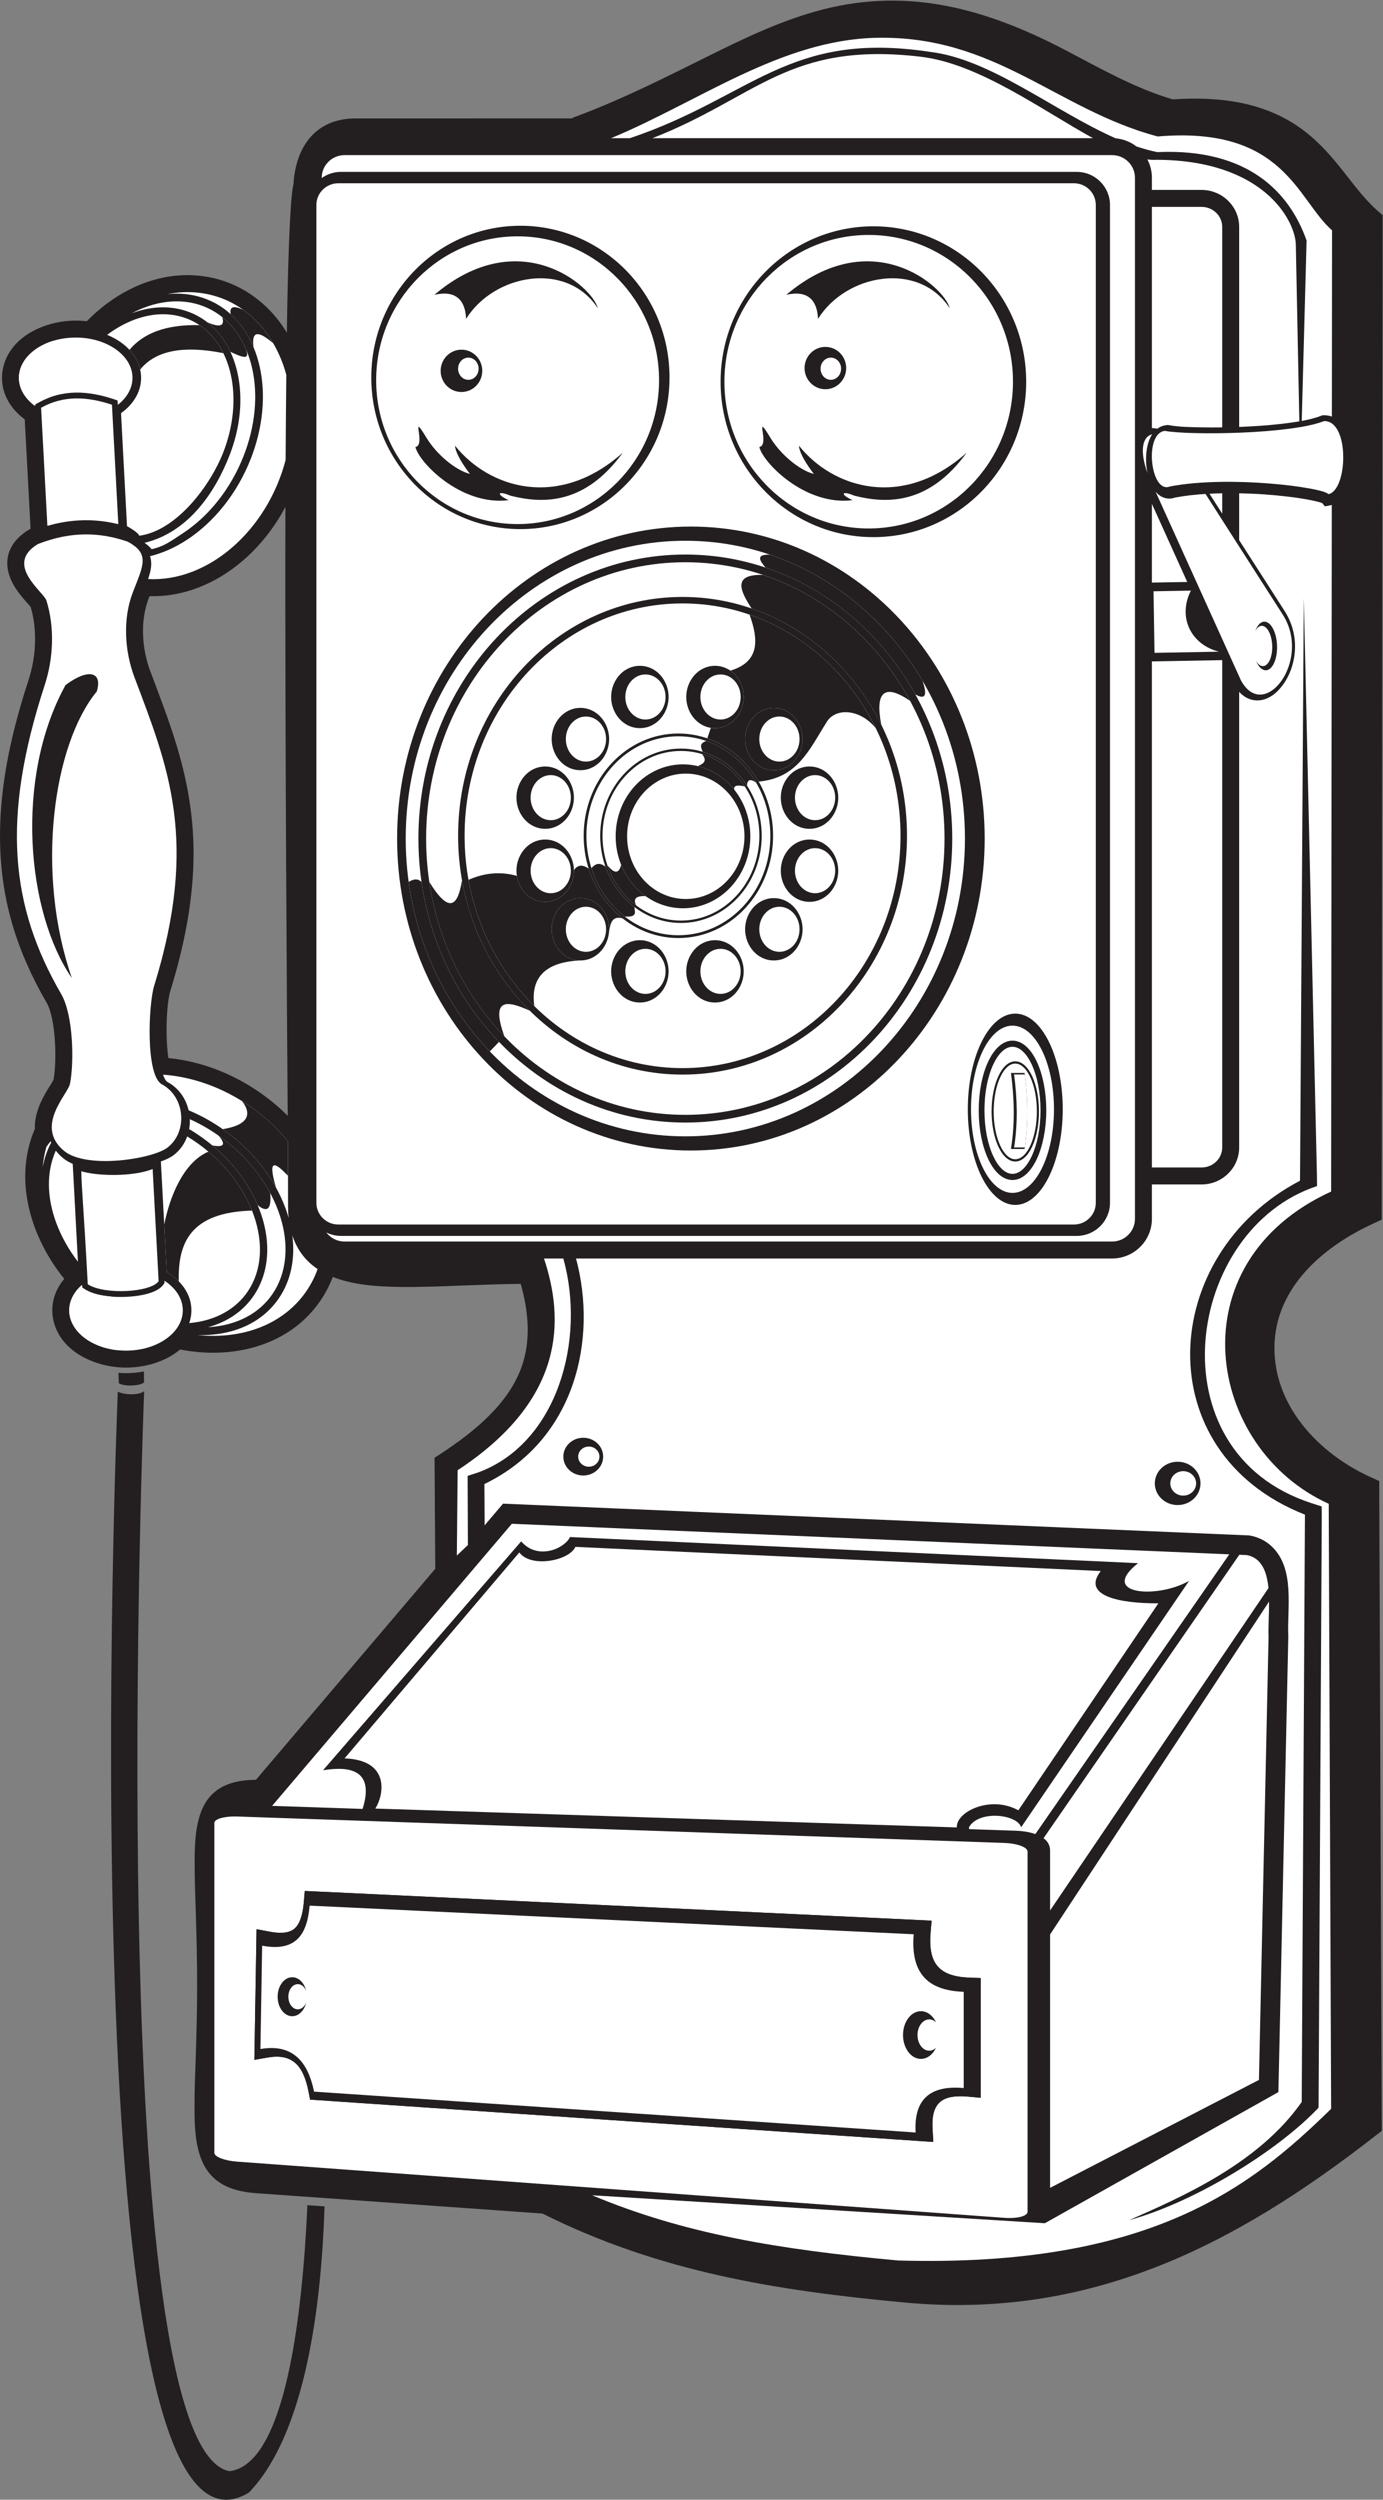
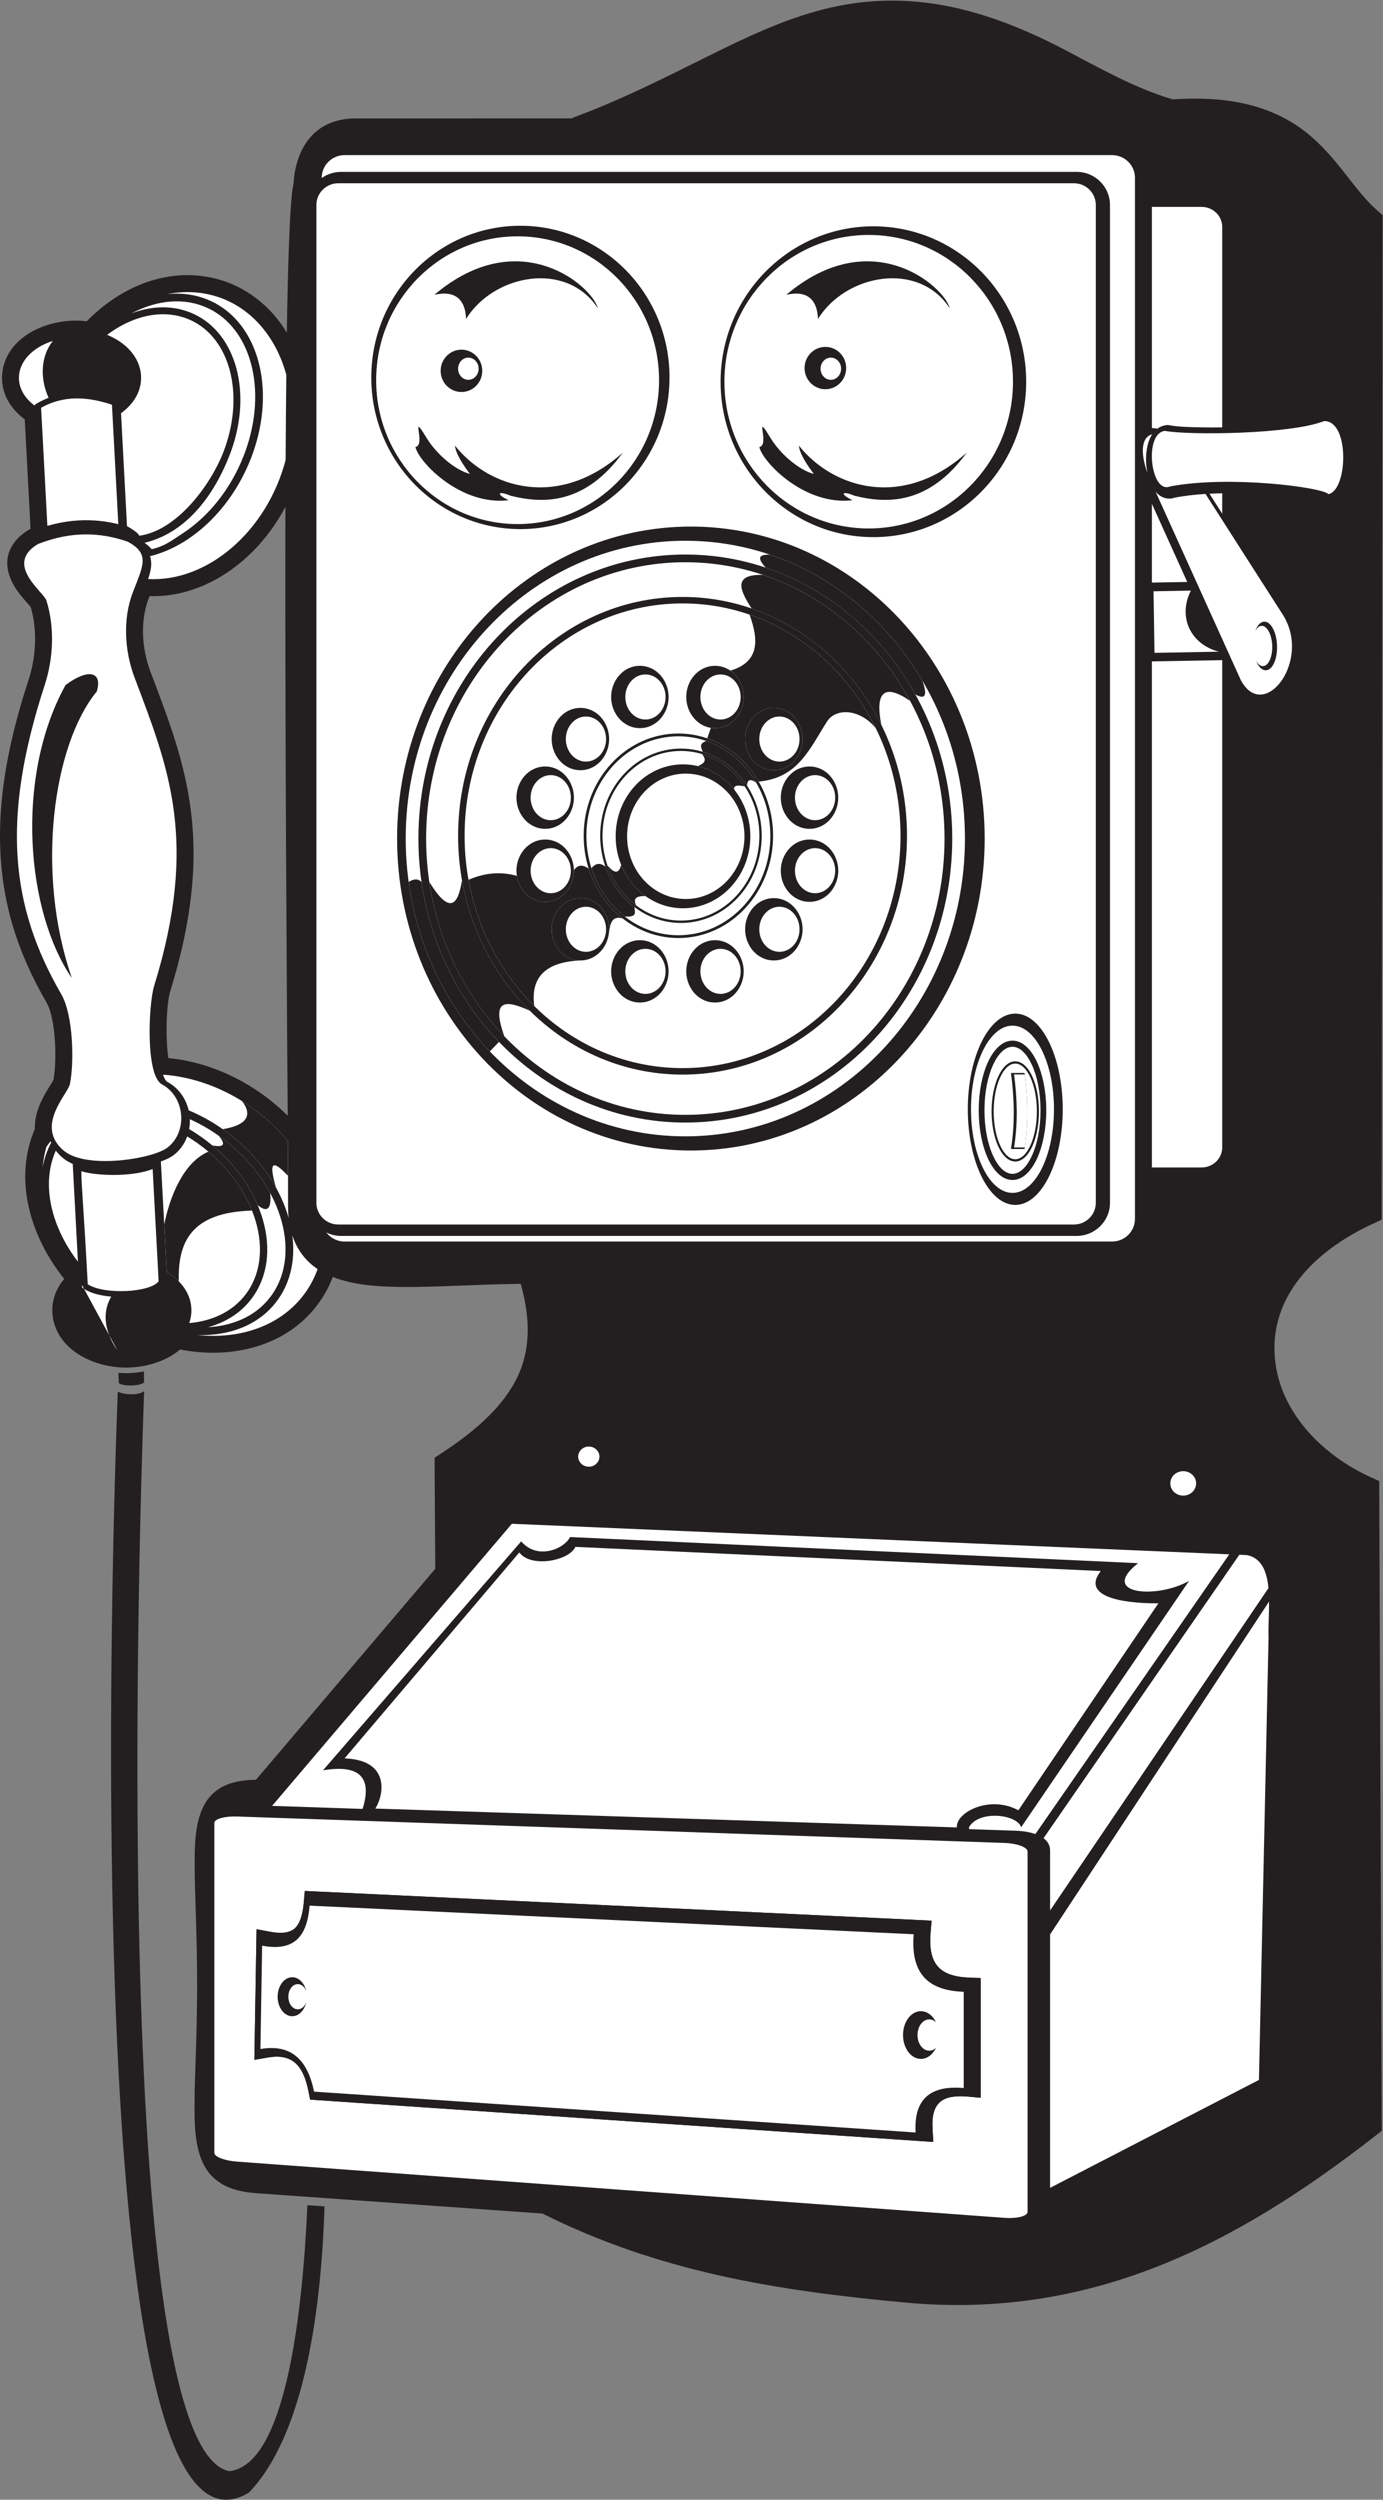
<svg xmlns="http://www.w3.org/2000/svg" viewBox="0 0 615.507 1111.987" height="1111.987" width="615.507" xml:space="preserve" id="svg2" version="1.1">
  <rect x="0" y="0" width="615.507" height="1111.987" fill="#808080" stroke="none" />
  <defs id="defs6" />
  <g transform="matrix(1.333,0,0,-1.333,0,1111.987)" id="g10">
    <g transform="scale(0.1)" id="g12">
      <path id="path14" style="fill:#231f20;fill-opacity:1;fill-rule:evenodd;stroke:none" d="m 960.574,4618.49 c -0.738,113.65 -1.691,227.3 -2.406,340.9 -2.156,345.51 -4.066,691.01 -4.953,1036.52 -0.563,218.11 -0.93,436.3 -0.277,654.47 -29.438,-55.52 -66.864,-106.76 -111.52,-151.07 -81.676,-81.04 -188.098,-138.58 -304.293,-146 -12.57,-0.8 -25.168,-1.01 -37.75,-0.6 -0.93,-2.37 -1.855,-4.73 -2.773,-7.1 -29.407,-75.78 -22.926,-169.18 5.453,-244.36 29.64,-78.53 59.933,-156.93 84.718,-237.16 36.84,-119.3 58.493,-236.02 59.399,-361.24 1.156,-158.98 -30.711,-316.42 -77.484,-467.78 -13.43,-43.45 -16.723,-156.95 -6.516,-224.09 109.754,-10.42 215.82,-52.5 306.066,-115.39 32.883,-22.92 63.875,-48.74 92.336,-77.1 z m -479.984,-853.24 0.383,-36.7 c -15.52,-12.79 -69.18,-13.58 -84.164,-2.38 l -1.371,34.5 c 8.531,-0.71 16.988,-1.07 25.32,-1.07 19.746,0 39.922,1.84 59.832,5.65 z m 0.656,-65.8 C 481.445,3688.56 339.391,173.371 766.41,95.332 c 187.274,22.75 243.48,524.039 259.93,887.68 l 57.3,-4.082 C 1072.93,653.27 1022.09,223.191 831.238,24.039 220.496,-346.418 393.48,3686.24 393.266,3697.84 c 24.422,-11.81 71.406,-11.93 87.98,1.61 z m 1257.244,358.14 c -66.01,-0.69 -131.96,-3.15 -197.94,-5.7 -68.79,-2.64 -137.98,-5.58 -206.82,-4.58 -69.77,1.02 -152.9,5.64 -222.64,33.32 -10.64,-27.97 -24.53,-54.59 -41.48,-79.34 -104.465,-152.56 -294.739,-196.68 -468.278,-162.78 -49.422,-41.27 -117.199,-60.36 -180.574,-60.36 -98.766,0 -216.5,50.06 -241.836,154.84 -2.867,11.84 -4.32,23.98 -4.32,36.17 0,40.1 15.343,75.87 39.863,105.03 -112.176,139.13 -170.946,331.21 -98.043,500.69 -0.215,5.94 -0.094,11.9 0.359,17.83 1.383,18.36 5.821,36.29 12.235,53.52 8.242,22.15 19.535,42.68 31.765,62.84 4.996,8.23 13.797,20.84 17.867,29.83 11.707,62.44 7.934,203.54 -23.218,257.3 -47.731,82.35 -87.075,168.68 -113.95,260.1 -80.781,274.81 -33.195,550.03 53.922,816.86 24.95,76.42 29.973,165.38 7.047,243.04 -4.09,5.51 -10.129,11.8 -14.308,16.58 -10.777,12.31 -21.285,24.73 -30.715,38.13 -53.625,76.22 -43.641,154.07 40.484,204.25 l 4.028,2.41 0.082,0.03 -19.438,364.9 c -44.488,32.89 -75.957,81.01 -75.957,138.66 0,12.18 1.457,24.32 4.316,36.16 25.344,104.78 143.079,154.83 241.84,154.83 12.364,0 24.742,-0.7 37.028,-2.11 100.613,103.02 239.296,169.41 385.742,150.59 55.015,-7.08 107.152,-25.92 153.844,-55.88 54.339,-34.86 96.753,-80.65 128.293,-133.02 1.421,97.87 3.429,195.8 7.031,293.52 1.59,43.25 3.433,86.63 6.621,129.79 1.683,22.94 3.473,50.14 8.523,73.05 7.371,122.5 72.267,218.71 207.537,218.71 H 1911 l 0.25,1.84 26.27,9.97 c 146.96,55.75 284.29,125.23 424.72,194.96 123.71,61.42 250.1,122.16 384.41,156.65 290.02,74.49 548.3,1.17 807.92,-134.22 117.27,-61.15 233.23,-128.1 360.84,-165.6 160.93,10.55 320.29,-9.18 449.65,-113.51 44.88,-36.19 81.67,-78.56 117.4,-123.5 30.59,-38.48 60.26,-78.76 94.79,-113.83 7.36,-7.47 14.96,-14.71 22.85,-21.62 l 16.17,-14.16 -3.17,-3352.14 -27.62,-12.63 c -175.07,-80.03 -339.72,-224.65 -330.07,-433.46 8.76,-189.58 156.9,-338.94 321.69,-413.44 l 27.7,-12.54 8.63,-2168.33 -18.28,-14.28 c -472.03,-368.73 -955.84,-615.8 -1572,-559.011 -429.81,39.621 -822.25,102.34 -1212.02,297.11 l -954.513,67.861 c -54.512,3.87 -110.113,16.52 -149.39,57.3 -55.508,57.62 -57.778,154.55 -57.829,229.73 -0.039,58.29 2.481,116.84 4.379,175.11 2.516,77.12 4.383,154.14 4.383,231.32 0,78.3 -1.812,156.46 -4.222,234.71 -1.813,58.85 -4.215,118.01 -4.016,176.88 0.254,74.06 2.375,172.85 59.879,227.74 38.867,37.1 92.738,46.37 144.762,46.86 l 598.697,704.19 -2.39,370.42 21.51,14.12 c 107.18,70.35 223.95,163.32 268.74,288.13 32.59,90.8 23.06,187.14 -2.63,278.16 v 0" />
      <path id="path16" style="fill:#231f20;fill-opacity:1;fill-rule:evenodd;stroke:none" d="m 3891.77,7971.89 c 455.58,32.81 497.34,-219.02 658.58,-360.27 l -3.11,-3300.28 c -524.82,-239.93 -425.18,-744.55 -8.2,-933.08 l 8.41,-2114.73 C 4093.17,908.672 3618.71,658.148 3008.95,714.352 2578.25,754.051 2193.17,815.141 1805.36,1010.88 l -963.95,68.52 c -218.59,15.54 -154.48,170.41 -154.48,646.25 0,493.93 -65.137,646.47 170.722,638.59 l 624.478,734.53 -2.33,362.24 c 269.02,176.6 372.34,355.41 275.12,653.37 -426.8,0 -764.44,-82.81 -764.44,213.45 0,437.68 -29.292,3211.39 17.82,3402.65 0.93,3.78 -3.39,178.26 160.54,178.26 h 764.85 l 2.05,14.9 c 600.3,227.71 868.76,589.75 1578.39,219.67 123.97,-64.65 242.36,-133.1 377.64,-171.42 v 0" />
      <path id="path18" style="fill:#ffffff;fill-opacity:1;fill-rule:evenodd;stroke:none" d="m 186.332,4502.2 c 6.734,-8.88 14.773,-17.12 23.922,-24.76 9.43,-7.86 20.473,-14.23 32.551,-19.36 l 17.39,-326.58 c -31.664,41.31 -56.152,85.42 -72.597,130.03 -30.961,83.96 -33.328,169.49 -1.266,240.67 z m -43.855,-55.83 c 1.921,23.28 6.043,46.12 12.445,68.26 4.433,6.61 9.18,12.92 14.211,18.93 0.551,-1.54 1.137,-3.06 1.75,-4.57 -13.828,-25.88 -23.207,-53.65 -28.406,-82.62 z m 489.043,127.7 c 1.921,10.83 2.683,21.9 2.265,32.98 19.778,-8.86 39.473,-19.09 58.906,-30.7 9.852,-5.9 19.782,-12.24 29.731,-19.03 99.891,-68.1 171.547,-161.02 206.625,-256.15 34.652,-93.99 33.492,-189.94 -11.699,-265.53 -2.375,-3.97 -4.946,-7.98 -7.692,-12 -45.031,-66.05 -119.375,-103.11 -205.461,-110.04 -3.117,-0.25 -6.25,-0.46 -9.398,-0.63 64.211,17.47 118.5,53.75 154.324,108.16 2.652,4.04 5.274,8.3 7.852,12.77 45.644,79.22 45.621,177.84 8.703,273.19 -36.5,94.27 -109.196,185.58 -209.438,251.57 -8.093,5.33 -16.336,10.47 -24.718,15.41 z m 0.183,-647.42 c 1.485,4.2 2.77,8.49 3.832,12.89 2.348,9.7 3.535,19.63 3.535,29.62 0,56.02 -36.195,100.55 -82.316,127.96 l -19.652,368.92 c 17.539,6.15 32.918,13.46 43.921,22.08 20.723,16.21 35.418,37.67 43.973,61.41 5.918,-3.58 11.859,-7.34 17.817,-11.26 95.855,-63.11 165.296,-150.21 200.058,-239.97 34.332,-88.68 34.707,-179.78 -7.031,-252.21 -2.192,-3.81 -4.567,-7.65 -7.11,-11.51 -41.734,-63.39 -111.726,-99.71 -193.339,-107.6 l -3.688,-0.33 z m 428.717,180.23 c -9.21,-25.77 -21.66,-50.46 -37.51,-73.61 C 945.953,3920.9 807.25,3871 658.754,3886.94 c 16.105,-0.58 31.953,-0.25 47.457,0.99 93.754,7.54 175.023,48.35 224.695,121.21 2.864,4.2 5.696,8.64 8.492,13.31 34.657,57.96 45.817,126.35 36.555,196.88 9.992,-30.69 25.907,-59.18 49.777,-83.72 10.56,-10.86 22.2,-20.38 34.69,-28.73 z m -224.553,542.27 c 48.485,-33.79 90.406,-72.9 125.211,-115.28 0.383,-71.78 0.637,-143.56 0.637,-215.32 0,-13.78 0.648,-27.49 2.101,-41 -3.078,10.84 -6.613,21.68 -10.597,32.48 -36.836,99.92 -111.856,197.34 -216.301,268.54 -10.125,6.9 -20.488,13.52 -31.035,19.83 -25.043,14.97 -50.508,27.74 -76.082,38.36 -0.746,3.2 -1.594,6.38 -2.543,9.54 -10.903,36.17 -34.508,66.83 -67.938,84.85 -6.183,3.33 -11.293,13.77 -15.082,24.52 96.95,-6.83 199.067,-42.01 291.629,-106.52 v 0" />
      <path id="path20" style="fill:#ffffff;fill-opacity:1;fill-rule:evenodd;stroke:none" d="m 464.449,6554.08 c 1.602,5.93 -27.258,25.55 -40.406,31.86 l -19.957,377.21 c 38.68,27.72 67.012,68.64 67.012,118.01 0,9.98 -1.192,19.91 -3.535,29.61 -10.204,42.2 -40.692,75.4 -77.118,97.39 -10.468,6.31 -21.453,11.76 -32.808,16.36 6.906,5.19 13.906,10.11 20.984,14.75 75.117,49.28 159.188,67.67 234.363,43.46 3.95,-1.27 7.973,-2.71 12.043,-4.29 66.828,-26 114.231,-83.46 137.672,-157.29 23.809,-74.94 23.031,-166.58 -6.902,-259.56 -3.156,-9.8 -6.692,-19.76 -10.609,-29.82 C 703.414,6724.4 590.813,6570.64 464.449,6554.08 Z m 41.766,-44.85 c -5.996,7.31 -13.766,14.39 -23.621,21.26 142.086,34.45 232.781,161.03 284.09,292.9 3.984,10.25 7.668,20.63 11.046,31.13 31.458,97.72 32.176,194.33 7,273.58 -25.535,80.4 -77.625,143.16 -151.328,171.83 -4.246,1.65 -8.699,3.23 -13.351,4.73 -58.031,18.69 -120.477,14.45 -180.598,-8.3 74.492,39.31 154.457,51.53 226.996,28.17 4.41,-1.42 8.899,-3.02 13.43,-4.79 74.516,-28.98 127.379,-93.05 153.516,-175.38 26.543,-83.56 25.683,-185.74 -7.704,-289.43 -3.519,-10.92 -7.464,-22.02 -11.828,-33.24 -43.84,-112.68 -118.211,-203.43 -202.996,-259.05 -39.543,-25.94 -62.754,-44.19 -104.652,-53.41 z m 447.39,297.51 c -62.429,-237.01 -259.519,-407.6 -459.089,-397.13 9.523,27.75 14.379,53.08 6.398,76.28 42.356,10.34 84.32,29.14 124.043,55.2 89.035,58.41 167.039,153.46 212.879,271.26 4.437,11.42 8.551,23.01 12.309,34.71 35.089,108.96 35.878,216.68 7.816,305.06 -28.484,89.65 -86.559,159.62 -168.746,191.6 -4.727,1.83 -9.699,3.6 -14.891,5.27 -37.437,12.05 -76.531,15.55 -115.812,11.44 36.156,7.18 73.035,8.78 109.824,4.05 142.305,-18.3 247.684,-126.55 287.578,-273.33 -1.043,-94.79 -1.789,-189.6 -2.309,-284.41 v 0" />
-       <path id="path22" style="fill:#ffffff;fill-opacity:1;fill-rule:evenodd;stroke:none" d="m 1947.3,3544.01 c 36.73,0 66.51,-28.21 66.51,-63 0,-34.79 -29.78,-62.99 -66.51,-62.99 -36.71,0 -66.49,28.2 -66.49,62.99 0,34.79 29.78,63 66.49,63 z m 1984.57,-80.04 c 42.12,0 76.29,-32.36 76.29,-72.27 0,-39.91 -34.17,-72.28 -76.29,-72.28 -42.12,0 -76.29,32.37 -76.29,72.28 0,39.91 34.17,72.27 76.29,72.27 z M 3649.19,7880.9 H 2178.44 c 348.7,135.98 454.41,323.55 895.57,271.76 194.39,-22.81 403.76,-177.71 575.18,-271.76 z m 703.84,-1534.19 43.9,-1930 0.28,-32.9 C 3959.08,4240.32 3847.97,3498.23 4377.56,3326.2 l 35.29,-11.47 0.15,-37.27 -10.66,-1969.13 C 4265.1,1163.04 3988.26,992.969 3769.93,933.039 c 174.7,77.011 431.95,188.341 576.12,394.401 l 10.79,1959.96 c -529.32,208.35 -487.07,869.15 -16.48,1114.29 l 12.67,1945.02 z m -2790.85,-3160.62 -36.9,-35.19 2.68,284.75 c 361.11,237.06 355.74,503.28 288.29,706.56 h 64.58 c 76.17,-274.1 -21.59,-617.33 -284.25,-713.93 l -35.3,-11.47 0.9,-230.72 z m 2575.06,3731.15 v 667.72 c 0,67.77 -56.45,123.23 -125.45,123.23 h -165.91 v 40.76 c 0,21.95 -5.47,42.68 -15.1,60.94 10.94,-1.34 21.51,-1.8 31.64,-1.19 353.87,-1.37 459.79,-199.21 463.9,-280.29 l 11.83,-592.51 c -9.78,-1.67 -19.4,-3.1 -28.5,-4.39 -46.08,-6.53 -92.93,-10.29 -139.4,-12.75 -10.98,-0.58 -21.99,-1.09 -33.01,-1.52 z m 309.21,-260.38 -2.17,-2291.25 c -521.86,-238.56 -416.49,-857.29 -8.03,-1041.95 l 8.03,-2019.06 C 4179.16,1045.18 3841.72,774.34 2998.13,798.449 2596.96,835.422 2283.86,887.73 1976.88,1016.11 l 1511.6,-93.329 779.79,437.659 33.04,1519.5 -0.08,2.08 c -3.97,95.72 22.94,225.1 -55.12,299.2 -19.65,18.65 -43.61,30.56 -70.12,35.85 l -5,0.99 -2491.42,106.1 -61.52,-72.35 -0.76,137.68 c 304.75,147.37 378.13,484.31 305.92,752.72 h 1789.96 c 72.99,0 132.71,59.38 132.71,131.96 v 115.17 h 165.91 c 69,0 125.45,55.46 125.45,123.24 v 1520.54 c 15.27,-16.53 34.85,-28.1 59.02,-28.53 55.51,-0.97 96.58,55.37 113.7,102.18 23.93,65.43 16.95,138 -21.25,196.61 -50.53,78.62 -101.04,157.27 -151.47,235.98 v 156.45 c 55.86,-1.01 112.17,-4.95 167.22,-11.72 25.75,-3.17 51.82,-6.97 77.21,-12.34 7.56,-1.6 25.08,-5.27 33.39,-9.03 l 8.32,-10.6 17.22,3.31 c 2.01,0.39 3.94,0.88 5.85,1.43 z M 2040.36,7880.9 c 292.86,121.59 567.05,327.92 885.17,334.9 398.6,8.74 602.29,-239.58 939.57,-329.25 422.94,36.13 465.2,-210.7 582.21,-313.19 l -0.59,-621.51 c -8.5,3.12 -17.56,4.59 -26.63,4.38 l -5.13,-0.11 -4.75,-1.87 c -19.26,-7.58 -41.89,-12.9 -64.06,-16.95 l 16.18,601.87 c -55.55,158.15 -192.52,308.82 -498.52,295.22 -23.15,4.66 -46.4,11.1 -69.75,18.97 -19.47,14.98 -43.21,24.71 -69,27 -205.8,90.59 -416.87,264.67 -620.28,288.6 -473.04,71.36 -592.51,-150.23 -1001.45,-288.06 h -62.97 v 0" />
      <path id="path24" style="fill:#ffffff;fill-opacity:1;fill-rule:evenodd;stroke:none" d="m 3845.88,6397.81 v 262.75 l 117.97,-260.65 -117.97,-2.1 z m 234.75,-258.83 v -1626.4 c 0,-36.65 -30.98,-66.63 -68.85,-66.63 h -165.9 v 1688.84 l 234.75,4.19 z m 0,556.83 v -68 c -14.17,22.19 -28.35,44.39 -42.5,66.58 14.22,0.72 28.41,1.17 42.5,1.42 z m -234.75,955.77 h 165.9 c 37.87,0 68.85,-29.98 68.85,-66.62 v -669.23 c -23.97,-0.35 -47.94,-0.31 -71.84,0.15 -32.75,0.64 -73.14,1.24 -105.31,7.2 l -4.32,0.8 -4.36,-0.52 c -12.34,-1.48 -22.62,-5.86 -31.16,-12.28 -5.86,1.5 -11.8,2.29 -17.76,2.2 v 738.3 0" />
      <path id="path26" style="fill:#ffffff;fill-opacity:1;fill-rule:evenodd;stroke:none" d="m 1150.28,7824.3 h 2562.89 c 41.86,0 76.1,-33.91 76.1,-75.35 V 4274.17 c 0,-41.44 -34.24,-75.34 -76.1,-75.34 H 1150.28 c -24.8,0 -46.92,11.9 -60.83,30.21 14.83,-7.34 31.52,-11.47 49.13,-11.47 h 2456.37 c 61.05,0 110.99,49.61 110.99,110.26 v 3330.35 c 0,60.64 -49.94,110.26 -110.99,110.26 H 1138.58 c -23.96,0 -46.21,-7.65 -64.4,-20.61 v 1.12 c 0,41.44 34.24,75.35 76.1,75.35 v 0" />
      <path id="path28" style="fill:#ffffff;fill-opacity:1;fill-rule:evenodd;stroke:none" d="m 4237.09,2997.37 c 0.23,-42.19 -3.07,-85.18 -1.7,-118.08 L 4203.25,1401 3505.96,1040.85 v 543.19 302.39 l 731.13,1110.94 z m -99.35,156.16 25.35,-1.08 c 49.55,-9.89 66.73,-55.65 71.97,-110.12 l -729.1,-1075.8 v 200.17 c 0,17.98 -8.75,31.23 -21.83,40.93 l 653.61,945.9 z M 908.484,2315.5 1708.92,3256.96 4104.13,3154.97 3456.82,2221.53 c -21.74,7.62 -46.31,10.42 -63.95,11.02 l -157.27,5.26 -0.43,6.49 c 32.89,58.19 161.26,43.33 174.12,-0.19 l 560.72,822.35 c -106.17,-60.85 -303.47,-46.07 -170.29,59.01 l -1896.66,87.25 c -16.88,-37.37 -106.88,-79.37 -163,-14.48 l -661.57,-763.89 c 94.79,15.59 171.86,-2.12 132.1,-128.95 l -302.106,10.1 v 0" />
      <path id="path30" style="fill:#ffffff;fill-opacity:1;fill-rule:evenodd;stroke:none" d="m 1054.15,2029.92 c 672.27,-31.84 1344.53,-63.67 2016.8,-95.51 l 39.4,-1.86 -3.29,-39.32 c -8.68,-103.7 27.75,-147.24 130.43,-150.89 l 36.7,-1.3 v -36.72 c 0,-107.05 0,-214.1 0,-321.15 v -41.67 l -41.49,3.78 c -86.33,7.86 -124.41,-19.32 -119.15,-108.16 l 2.55,-43.14 -43.11,2.92 c -669.52,45.47 -1339.03,90.94 -2008.56,136.41 l -29.02,1.96 -5.71,28.53 c -15.84,79.14 -49.13,127.08 -135.106,112.09 l -45.348,-7.91 0.77,46.02 c 1.91,114.95 3.824,229.9 5.726,344.87 l 0.75,45.1 44.336,-8.35 c 26.082,-4.91 62.664,-8.17 83.922,11.61 21.26,19.79 27.35,60.6 29.69,87.93 l 3.12,36.49 36.59,-1.73 z m -262.435,250.17 c 427.085,-14.74 854.175,-29.46 1281.255,-44.08 427.08,-14.62 854.17,-29.47 1281.52,-44.21 41.81,-1.43 76.29,-14.41 76.29,-28.7 0,-200.41 0,-400.81 0,-601.08 0,-200.41 0,-400.81 0,-601.071 0,-14.289 -34.48,-23.289 -76.29,-20.23 -427.35,31.312 -854.45,62.401 -1281.52,93.671 -427.09,31.26 -854.17,62.64 -1281.255,93.94 -41.813,3.06 -76.016,16.17 -76.016,29.24 0,183.42 0,367.13 0,550.54 0,183.57 0,367.12 0,550.68 0,13.07 34.203,22.73 76.016,21.3 v 0" />
      <path id="path32" style="fill:#ffffff;fill-opacity:1;fill-rule:evenodd;stroke:none" d="m 2306.68,6584.75 c 541.63,0 980.87,-466.22 980.87,-1041.1 0,-574.89 -439.24,-1041.1 -980.87,-1041.1 -541.63,0 -980.87,466.21 -980.87,1041.1 0,574.88 439.24,1041.1 980.87,1041.1 z M 3389.7,4959.43 c 87.5,0 158.45,-142.95 158.45,-319.21 0,-176.27 -70.95,-319.22 -158.45,-319.22 -87.49,0 -158.46,142.95 -158.46,319.22 0,176.26 70.97,319.21 158.46,319.21 z M 1739.66,7588.61 c 274.91,-1.18 496.88,-228.8 495.68,-508.29 -1.2,-279.5 -225.12,-505.2 -500.03,-504.03 -274.91,1.18 -496.88,228.8 -495.68,508.3 1.2,279.49 225.11,505.2 500.03,504.02 z m 1178.56,-1.84 c 281.69,-1.21 509.14,-234.45 507.91,-520.84 -1.23,-286.39 -230.66,-517.67 -512.36,-516.45 -281.7,1.2 -509.15,234.44 -507.92,520.83 1.23,286.39 230.66,517.67 512.37,516.46 z M 1129.3,7730.39 h 2456.37 c 40.11,0 72.93,-32.5 72.93,-72.22 V 4327.83 c 0,-39.72 -32.82,-72.22 -72.93,-72.22 H 1129.3 c -40.12,0 -72.93,32.5 -72.93,72.22 v 3330.34 c 0,39.72 32.81,72.22 72.93,72.22 v 0" />
      <path id="path34" style="fill:#ffffff;fill-opacity:1;fill-rule:evenodd;stroke:none" d="m 1965.87,3514.63 c 19.59,0 35.48,-15.05 35.48,-33.62 0,-18.56 -15.89,-33.61 -35.48,-33.61 -19.6,0 -35.48,15.05 -35.48,33.61 0,18.57 15.88,33.62 35.48,33.62 z m 1984.56,-82.12 c 23.78,0 43.08,-18.28 43.08,-40.81 0,-22.53 -19.3,-40.81 -43.08,-40.81 -23.79,0 -43.08,18.28 -43.08,40.81 0,22.53 19.29,40.81 43.08,40.81 v 0" />
      <path id="path36" style="fill:#ffffff;fill-opacity:1;fill-rule:evenodd;stroke:none" d="m 2458.56,5753.16 c -47.37,51.16 -112.8,82.82 -185.04,82.82 -72.25,0 -137.68,-31.66 -185.05,-82.82 -47.43,-51.23 -76.77,-122.02 -76.77,-200.23 0,-34.22 5.62,-67.02 15.9,-97.38 13.23,-39.03 34.19,-74.04 60.87,-102.86 47.37,-51.16 112.8,-82.82 185.05,-82.82 72.24,0 137.67,31.66 185.04,82.82 47.43,51.23 76.76,122.03 76.76,200.24 0,78.21 -29.33,149 -76.76,200.23 z m 23.38,34.6 c -55.55,60.02 -132.29,97.14 -217.02,97.14 -84.73,0 -161.47,-37.12 -217.02,-97.14 -55.63,-60.08 -90.04,-143.11 -90.04,-234.83 0,-91.73 34.41,-174.76 90.04,-234.84 55.55,-60.01 132.29,-97.13 217.02,-97.13 84.73,0 161.47,37.12 217.02,97.13 55.63,60.08 90.04,143.11 90.04,234.84 0,91.72 -34.41,174.75 -90.04,234.83 z m -217.02,106.42 c 87.35,0 166.44,-38.24 223.67,-100.07 57.17,-61.75 92.54,-147.03 92.54,-241.18 0,-94.16 -35.37,-179.44 -92.54,-241.19 -57.23,-61.82 -136.32,-100.07 -223.67,-100.07 -87.35,0 -166.43,38.25 -223.67,100.08 -57.17,61.74 -92.54,147.03 -92.54,241.18 0,94.15 35.37,179.43 92.54,241.18 57.24,61.83 136.32,100.07 223.67,100.07 z m 122.18,225.88 c 56.06,0 95.96,-49.94 95.96,-103.99 0,-54.05 -39.9,-103.99 -95.96,-103.99 -56.06,0 -95.96,49.93 -95.96,103.99 0,54.05 39.89,103.99 95.96,103.99 z m 196.56,-140.41 c 56.08,0 95.97,-49.94 95.97,-103.99 0,-54.05 -39.89,-103.98 -95.97,-103.98 -56.06,0 -95.95,49.93 -95.95,103.98 0,54.05 39.89,103.99 95.95,103.99 z m -645.85,0 c 56.06,0 95.95,-49.94 95.95,-103.99 0,-54.05 -39.89,-103.98 -95.95,-103.98 -56.08,0 -95.97,49.93 -95.97,103.98 0,54.05 39.89,103.99 95.97,103.99 z m -117.6,-195.56 c 56.07,0 95.96,-49.94 95.96,-103.99 0,-54.05 -39.89,-103.98 -95.96,-103.98 -56.06,0 -95.97,49.92 -95.97,103.98 0,54.05 39.9,103.99 95.97,103.99 z m 882.54,0 c 56.08,0 95.97,-49.94 95.97,-103.99 0,-54.05 -39.89,-103.98 -95.97,-103.98 -56.06,0 -95.95,49.92 -95.95,103.98 0,54.05 39.89,103.99 95.95,103.99 z m -566.37,-787.65 c -56.07,0 -95.96,49.94 -95.96,103.99 0,54.05 39.89,103.98 95.96,103.98 56.07,0 95.96,-49.93 95.96,-103.98 0,-54.05 -39.89,-103.99 -95.96,-103.99 z m 250.72,0 c -56.07,0 -95.96,49.94 -95.96,103.99 0,54.05 39.9,103.98 95.96,103.98 56.06,0 95.96,-49.93 95.96,-103.98 0,-54.05 -39.9,-103.99 -95.96,-103.99 z m 196.56,140.4 c -56.06,0 -95.95,49.94 -95.95,103.99 0,54.06 39.89,103.99 95.95,103.99 56.08,0 95.97,-49.93 95.97,-103.99 0,-54.05 -39.89,-103.99 -95.97,-103.99 z m -645.85,0 c -56.08,0 -95.97,49.94 -95.97,103.99 0,54.06 39.89,103.99 95.97,103.99 56.06,0 95.95,-49.93 95.95,-103.99 0,-54.05 -39.89,-103.99 -95.95,-103.99 z m -117.6,195.57 c -56.07,0 -95.97,49.93 -95.97,103.99 0,54.05 39.91,103.98 95.97,103.98 56.07,0 95.96,-49.93 95.96,-103.98 0,-54.06 -39.89,-103.99 -95.96,-103.99 z m 882.54,0 c -56.06,0 -95.95,49.93 -95.95,103.99 0,54.05 39.89,103.98 95.95,103.98 56.08,0 95.97,-49.93 95.97,-103.98 0,-54.06 -39.89,-103.99 -95.97,-103.99 z m -566.37,787.65 c 56.07,0 95.96,-49.94 95.96,-103.99 0,-54.05 -39.89,-103.99 -95.96,-103.99 -56.07,0 -95.96,49.93 -95.96,103.99 0,54.05 39.89,103.99 95.96,103.99 z m 656.78,-18.65 c -131.67,140.16 -313.52,226.87 -514.32,226.87 -200.8,0 -382.66,-86.71 -514.33,-226.87 -131.82,-140.33 -213.37,-334.26 -213.37,-548.48 0,-214.23 81.55,-408.16 213.37,-548.48 131.67,-140.16 313.53,-226.87 514.33,-226.87 200.8,0 382.65,86.71 514.32,226.87 131.83,140.33 213.37,334.25 213.37,548.48 0,214.22 -81.54,408.15 -213.37,548.48 z m -514.32,248.54 c 207,0 394.42,-89.33 530.07,-233.72 135.49,-144.23 219.3,-343.4 219.3,-563.3 0,-219.9 -83.81,-419.08 -219.3,-563.3 -135.65,-144.4 -323.07,-233.73 -530.07,-233.73 -207.01,0 -394.43,89.33 -530.08,233.73 -135.48,144.23 -219.3,343.4 -219.3,563.3 0,219.9 83.82,419.07 219.3,563.3 135.64,144.39 323.07,233.72 530.08,233.72 z m 620.92,-154.04 c -156.58,166.68 -372.85,269.79 -611.64,269.79 -238.8,0 -455.07,-103.11 -611.65,-269.79 -156.76,-166.89 -253.74,-397.5 -253.74,-652.26 0,-254.76 96.98,-485.39 253.74,-652.26 156.58,-166.68 372.85,-269.8 611.65,-269.8 238.79,0 455.06,103.12 611.64,269.79 156.76,166.89 253.75,397.51 253.75,652.27 0,254.76 -96.99,485.38 -253.75,652.26 z m -611.64,295.57 c 246.18,0 469.06,-106.23 630.37,-277.95 161.12,-171.51 260.8,-408.38 260.8,-669.88 0,-261.51 -99.68,-498.37 -260.8,-669.89 -161.31,-171.72 -384.2,-277.95 -630.37,-277.95 -246.18,0 -469.06,106.24 -630.38,277.95 -161.12,171.52 -260.79,408.39 -260.79,669.89 0,261.5 99.68,498.36 260.79,669.88 161.32,171.72 384.2,277.95 630.38,277.95 z m -14.6,-647.59 c 74.48,0 141.9,-32.61 190.71,-85.32 48.74,-52.65 78.9,-125.36 78.9,-205.64 0,-80.29 -30.16,-153 -78.9,-205.65 -48.81,-52.71 -116.24,-85.32 -190.71,-85.32 -74.48,0 -141.91,32.61 -190.72,85.32 -48.74,52.66 -78.9,125.37 -78.9,205.65 0,80.28 30.16,152.99 78.9,205.64 48.81,52.71 116.24,85.32 190.72,85.32 z m 6.82,-52.65 c 124.14,0 224.83,-107.53 224.83,-240.12 0,-132.6 -100.69,-240.13 -224.83,-240.13 -124.14,0 -224.82,107.53 -224.82,240.13 0,132.59 100.68,240.12 224.82,240.12 z m 7.78,746.18 c 515.49,0 933.54,-445.02 933.54,-993.77 0,-548.76 -418.05,-993.78 -933.54,-993.78 -515.5,0 -933.54,445.02 -933.54,993.78 0,548.75 418.04,993.77 933.54,993.77 v 0" />
      <path id="path38" style="fill:#ffffff;fill-opacity:1;fill-rule:evenodd;stroke:none" d="m 2405.65,6091.29 c 37.1,0 67.2,-33.68 67.2,-75.22 0,-41.54 -30.1,-75.22 -67.2,-75.22 -37.1,0 -67.19,33.68 -67.19,75.22 0,41.54 30.09,75.22 67.19,75.22 z m 196.58,-140.41 c 37.1,0 67.19,-33.68 67.19,-75.22 0,-41.53 -30.09,-75.21 -67.19,-75.21 -37.11,0 -67.2,33.68 -67.2,75.21 0,41.54 30.09,75.22 67.2,75.22 z m -645.87,0 c 37.11,0 67.19,-33.68 67.19,-75.22 0,-41.53 -30.08,-75.21 -67.19,-75.21 -37.1,0 -67.19,33.68 -67.19,75.21 0,41.54 30.09,75.22 67.19,75.22 z m -117.59,-195.56 c 37.1,0 67.19,-33.68 67.19,-75.22 0,-41.54 -30.09,-75.22 -67.19,-75.22 -37.1,0 -67.19,33.68 -67.19,75.22 0,41.54 30.09,75.22 67.19,75.22 z m 882.55,0 c 37.1,0 67.19,-33.68 67.19,-75.22 0,-41.54 -30.09,-75.22 -67.19,-75.22 -37.11,0 -67.2,33.68 -67.2,75.22 0,41.54 30.09,75.22 67.2,75.22 z m -566.38,-730.11 c 37.1,0 67.19,33.68 67.19,75.22 0,41.53 -30.09,75.21 -67.19,75.21 -37.11,0 -67.2,-33.68 -67.2,-75.21 0,-41.54 30.09,-75.22 67.2,-75.22 z m 250.71,0 c 37.1,0 67.2,33.68 67.2,75.22 0,41.53 -30.1,75.21 -67.2,75.21 -37.1,0 -67.19,-33.68 -67.19,-75.21 0,-41.54 30.09,-75.22 67.19,-75.22 z m 196.58,140.4 c 37.1,0 67.19,33.68 67.19,75.22 0,41.54 -30.09,75.22 -67.19,75.22 -37.11,0 -67.2,-33.68 -67.2,-75.22 0,-41.54 30.09,-75.22 67.2,-75.22 z m -645.87,0 c 37.11,0 67.19,33.68 67.19,75.22 0,41.54 -30.08,75.22 -67.19,75.22 -37.1,0 -67.19,-33.68 -67.19,-75.22 0,-41.54 30.09,-75.22 67.19,-75.22 z m -117.59,195.57 c 37.1,0 67.19,33.68 67.19,75.22 0,41.53 -30.09,75.21 -67.19,75.21 -37.1,0 -67.19,-33.68 -67.19,-75.21 0,-41.54 30.09,-75.22 67.19,-75.22 z m 882.55,0 c 37.1,0 67.19,33.68 67.19,75.22 0,41.53 -30.09,75.21 -67.19,75.21 -37.11,0 -67.2,-33.68 -67.2,-75.21 0,-41.54 30.09,-75.22 67.2,-75.22 z m -566.38,730.11 c 37.1,0 67.19,-33.68 67.19,-75.22 0,-41.54 -30.09,-75.22 -67.19,-75.22 -37.11,0 -67.2,33.68 -67.2,75.22 0,41.54 30.09,75.22 67.2,75.22 v 0" />
      <path id="path40" style="fill:#ffffff;fill-opacity:1;fill-rule:evenodd;stroke:none" d="m 2289.62,5760.33 c 108.16,0 195.89,-93.69 195.89,-209.21 0,-115.53 -87.73,-209.22 -195.89,-209.22 -108.16,0 -195.88,93.69 -195.88,209.22 0,115.52 87.72,209.21 195.88,209.21 v 0" />
      <path id="path42" style="fill:#ffffff;fill-opacity:1;fill-rule:evenodd;stroke:none" d="m 3444.8,4789.34 c -17.03,36.68 -39.84,59.37 -64.38,59.37 -24.54,0 -47.35,-22.69 -64.38,-59.37 -18.05,-38.88 -29.22,-92.84 -29.22,-152.64 0,-59.8 11.17,-113.76 29.22,-152.64 17.03,-36.68 39.84,-59.37 64.38,-59.37 24.54,0 47.35,22.69 64.38,59.37 18.05,38.88 29.22,92.84 29.22,152.64 0,59.8 -11.17,113.76 -29.22,152.64 z m -4.79,-42.43 c -13.08,28.27 -30.89,45.76 -50.31,45.76 -19.43,0 -37.23,-17.49 -50.31,-45.76 -13.45,-29.07 -21.77,-69.34 -21.77,-113.88 0,-44.55 8.32,-84.81 21.77,-113.89 13.08,-28.26 30.88,-45.75 50.31,-45.75 19.42,0 37.23,17.49 50.31,45.75 13.45,29.08 21.78,69.35 21.78,113.89 0,44.54 -8.33,84.81 -21.78,113.88 z m -50.31,53.31 c 22.32,0 42.32,-19.1 56.61,-49.98 13.9,-30.07 22.52,-71.51 22.52,-117.21 0,-45.69 -8.62,-87.15 -22.52,-117.22 -14.29,-30.87 -34.29,-49.97 -56.61,-49.97 -22.32,0 -42.32,19.1 -56.6,49.97 -13.91,30.07 -22.52,71.52 -22.52,117.22 0,45.7 8.61,87.15 22.52,117.21 14.28,30.88 34.28,49.98 56.6,49.98 z m -9.28,69.03 c 32.44,0 61.24,-27.08 81.56,-70.84 19.3,-41.59 31.24,-98.77 31.24,-161.71 0,-62.93 -11.94,-120.13 -31.24,-161.7 -20.32,-43.77 -49.12,-70.85 -81.56,-70.85 -32.44,0 -61.24,27.08 -81.56,70.85 -19.3,41.57 -31.24,98.76 -31.24,161.7 0,62.94 11.94,120.12 31.24,161.71 20.32,43.76 49.12,70.84 81.56,70.84 z m -5.09,-107.87 h 45.39 c 11.41,-84.56 13.34,-169.12 0,-253.68 h -45.39 c 13.54,84.57 11.21,169.13 0,253.68 z m 5.09,157.9 c 76.49,0 138.53,-124.97 138.53,-279.06 0,-154.1 -62.04,-279.06 -138.53,-279.06 -76.49,0 -138.53,124.96 -138.53,279.06 0,154.09 62.04,279.06 138.53,279.06 v 0" />
      <path id="path44" style="fill:#ffffff;fill-opacity:1;fill-rule:evenodd;stroke:none" d="m 3385.69,4756.35 h 35.7 c 10.58,-81.2 12.34,-162.4 0.11,-243.61 h -35.81 c 13,81.21 10.77,162.41 0,243.61 v 0" />
      <path id="path46" style="fill:#ffffff;fill-opacity:1;fill-rule:evenodd;stroke:none" d="m 2755.39,7043.07 c 38.37,-0.17 69.63,31.34 69.8,70.36 0.16,39.01 -30.82,70.78 -69.19,70.94 -38.38,0.17 -69.63,-31.33 -69.81,-70.35 -0.16,-39.01 30.82,-70.78 69.2,-70.95 z m 147.05,514.86 c 266,-1.14 480.77,-221.38 479.61,-491.81 -1.16,-270.43 -217.82,-488.82 -483.81,-487.68 -266,1.14 -480.78,221.38 -479.62,491.81 1.16,270.43 217.82,488.82 483.82,487.68 v 0" />
      <path id="path48" style="fill:#ffffff;fill-opacity:1;fill-rule:evenodd;stroke:none" d="m 1540.38,7033.79 c 38.37,-0.16 69.63,31.34 69.8,70.36 0.16,39.01 -30.82,70.78 -69.19,70.95 -38.37,0.16 -69.63,-31.35 -69.8,-70.36 -0.16,-39.01 30.82,-70.78 69.19,-70.95 z m 189.84,519.53 c 260.77,-1.11 471.32,-217.02 470.19,-482.13 -1.14,-265.11 -213.54,-479.21 -474.31,-478.09 -260.76,1.12 -471.31,217.03 -470.17,482.14 1.14,265.1 213.53,479.2 474.29,478.08 v 0" />
      <path id="path50" style="fill:#ffffff;fill-opacity:1;fill-rule:evenodd;stroke:none" d="m 1563.55,7074.51 c 18.92,-0.08 34.33,16.42 34.41,36.85 0.08,20.43 -15.2,37.07 -34.12,37.14 -18.91,0.09 -34.32,-16.4 -34.41,-36.83 -0.08,-20.43 15.2,-37.07 34.12,-37.16 v 0" />
      <path id="path52" style="fill:#231f20;fill-opacity:1;fill-rule:evenodd;stroke:none" d="m 1450.15,7358.04 c 56.13,13.25 102.69,-2.32 105.98,-80.28 93.65,150.28 336.44,194.46 439.97,35.32 -18.27,73.77 -261.76,285.84 -545.95,44.96 v 0" />
      <path id="path54" style="fill:#ffffff;fill-opacity:1;fill-rule:evenodd;stroke:none" d="m 2194.72,5407.84 c -9.31,28.27 -3.38,52.9 36.55,58.06 -81.43,41.45 -93.13,181.18 -37.74,224.63 -37.12,-12.68 -135.31,-147.31 1.19,-282.69 v 0" />
      <path id="path56" style="fill:#231f20;fill-opacity:1;fill-rule:nonzero;stroke:none" d="m 1424.17,6880.72 c 34.71,-57.14 98.62,-108.72 144.75,-120.28 -22.48,29.86 -47.37,66.92 -49.84,94.39 113.84,-142.62 346.62,-214.43 560.5,-23.17 -126.37,-174.06 -266.18,-171.47 -375.34,-143.86 -42.74,18.2 -49.25,4.96 -5.98,-15.06 -159.77,-19.48 -300.04,126.83 -311.25,177.5 37.16,6.64 -20.71,125.77 37.16,30.48 v 0" />
      <path id="path58" style="fill:#231f20;fill-opacity:1;fill-rule:nonzero;stroke:none" d="m 2572.38,6880.72 c 34.71,-57.14 98.62,-108.72 144.75,-120.28 -22.48,29.86 -47.36,66.92 -49.84,94.39 113.84,-142.62 346.62,-214.43 560.5,-23.17 -126.37,-174.06 -266.18,-171.47 -375.34,-143.86 -42.74,18.2 -49.26,4.96 -5.99,-15.06 -159.76,-19.48 -300.03,126.83 -311.25,177.5 37.16,6.64 -20.7,125.77 37.17,30.48 v 0" />
      <path id="path60" style="fill:#ffffff;fill-opacity:1;fill-rule:evenodd;stroke:none" d="m 2773.8,7074.51 c 18.91,-0.08 34.33,16.42 34.41,36.85 0.08,20.43 -15.19,37.07 -34.11,37.14 -18.92,0.09 -34.33,-16.4 -34.41,-36.83 -0.09,-20.43 15.19,-37.07 34.11,-37.16 v 0" />
      <path id="path62" style="fill:#231f20;fill-opacity:1;fill-rule:evenodd;stroke:none" d="m 1407.37,5398.35 c -10.67,11.57 -25.08,11.74 -42.9,0.54 30.21,-220.25 128.32,-417.05 270.96,-565.6 9.64,10.07 19.88,20.69 30.62,31.76 -2.79,2.88 -5.56,5.79 -8.31,8.71 -130.68,139.11 -220.94,321.22 -250.37,524.59 z m 135.11,5.96 c -13.54,-83.91 -40.99,-115.77 -109.13,-5.45 29.14,-196.78 116.67,-372.86 243.12,-507.47 2.49,-2.66 5,-5.29 7.52,-7.91 -47.11,130.59 10.06,119.36 84.59,85.81 -6.71,6.65 -13.33,13.42 -19.82,20.34 -104.19,110.91 -177.82,254.33 -206.28,414.68 z m 422.8,39.36 c -16.2,10.35 -33.18,16.59 -49.13,-5.35 l 0.02,-1.92 c 0,-54.06 -39.89,-103.99 -95.96,-103.99 -50.04,0 -87.2,39.77 -94.6,86.75 -50.19,14.03 -104.83,11.9 -161.39,-13.37 27.99,-155.21 99.42,-293.97 200.29,-401.34 6.32,-6.74 12.78,-13.35 19.33,-19.83 -13.08,96.07 37.68,146.84 152.94,152.24 -55.53,0.61 -94.94,50.25 -94.94,103.97 0,54.06 39.89,103.99 95.97,103.99 56.06,0 95.95,-49.93 95.95,-103.99 0,-2.93 -0.12,-5.84 -0.35,-8.74 4.15,30.37 11.42,55.03 45.63,44.77 -13.44,10.56 -26.07,22.23 -37.79,34.89 -33.97,36.69 -60.25,81.69 -75.97,131.92 z m 56,6.29 c -19.89,15.22 -34.25,9.72 -46.72,-5.26 15.36,-48.18 40.69,-91.35 73.34,-126.61 11.69,-12.63 24.33,-24.25 37.78,-34.72 44.96,-3.06 33.02,16.62 32.46,31.76 -12.62,9.62 -24.44,20.39 -35.34,32.15 -26.74,28.89 -47.87,63.8 -61.52,102.68 z m 52.57,6.1 c -5.1,-21.25 -16.45,-36.34 -42.76,-4.97 -0.62,-0.07 -1.24,-0.14 -1.85,-0.22 13.29,-37.15 33.62,-70.52 59.23,-98.18 10.87,-11.74 22.71,-22.46 35.35,-32.01 -10.82,22.01 -0.3,32.28 31.57,30.81 -35.78,25.61 -64.29,61.89 -81.54,104.57 v 0" />
      <path id="path64" style="fill:#231f20;fill-opacity:1;fill-rule:evenodd;stroke:none" d="m 2583.66,5979.65 c 56.08,0 95.97,-49.94 95.97,-103.99 0,-54.05 -39.89,-103.98 -95.97,-103.98 -56.06,0 -95.95,49.93 -95.95,103.98 0,54.05 39.89,103.99 95.95,103.99 z m -27.57,468.19 c -20.85,24.04 -33.12,44.84 14.73,43.12 212.94,-71.98 392.76,-223.07 509.08,-420.82 12.91,-37.84 16.6,-68.07 -23.79,-45.51 -38.33,69.07 -84.65,132.52 -137.62,188.9 -100.13,106.59 -223.98,187.93 -362.4,234.31 z m -46.6,-136.38 c -40.39,61.48 -63.04,114.92 38.27,111.99 134.43,-45 254.73,-124 352,-227.54 53.82,-57.3 100.6,-122.12 138.82,-192.85 -84.62,58.15 -117.9,31.52 -96.25,-79.41 -35.27,71.25 -80.39,136.12 -133.42,192.58 -82.91,88.26 -185.17,155.94 -299.42,195.23 z M 2361.38,5878 c 3.99,11.71 8,23.41 12,35.11 4.45,-0.67 9.02,-1.03 13.72,-1.03 56.06,0 95.96,49.94 95.96,103.99 0,35.31 -17.03,68.86 -44.48,87.89 97.58,29.27 94.79,102.04 63.9,187 110.9,-38.13 210.18,-103.85 290.68,-189.55 52.13,-55.49 96.39,-119.38 130.86,-189.58 -53.8,66.16 -134.21,67.75 -162.91,22.31 -59.36,-93.98 -97.79,-188.36 -227.98,-200.43 -12.72,21.93 -27.68,42.19 -44.54,60.4 -35.19,38.02 -78.66,67.11 -127.21,83.89 z m -15.31,-44.77 c -4.61,13.25 -14.08,27.18 12.31,36 47.16,-16.27 89.37,-44.53 123.56,-81.47 15.99,-17.26 30.22,-36.43 42.39,-57.15 -19.43,13.26 -29.54,9.79 -30.22,-10.4 -8.93,13.7 -18.94,26.54 -29.88,38.36 -32.34,34.92 -72.84,61.01 -118.16,74.66 z m -16.33,-47.83 c 19.05,7.83 33.28,17.52 13.78,40.34 44.12,-13.21 83.57,-38.58 115.04,-72.58 10.17,-10.98 19.5,-22.87 27.9,-35.53 -27.05,5.89 -38.77,2.09 -34.59,-11.32 -31.07,39.11 -73.64,67.48 -122.13,79.09 v 0" />
      <path id="path66" style="fill:#231f20;fill-opacity:1;fill-rule:evenodd;stroke:none" d="m 2625.06,7358.04 c 56.12,13.25 102.68,-2.32 105.98,-80.28 93.64,150.28 336.44,194.46 439.97,35.32 -18.28,73.77 -261.77,285.84 -545.95,44.96 v 0" />
      <path id="path68" style="fill:#231f20;fill-opacity:1;fill-rule:evenodd;stroke:none" d="m 1054.15,2029.92 c 672.27,-31.84 1344.53,-63.67 2016.8,-95.51 l 39.4,-1.86 -3.29,-39.32 c -8.68,-103.7 27.75,-147.24 130.43,-150.89 l 36.7,-1.3 v -36.72 c 0,-107.05 0,-214.1 0,-321.15 v -41.67 l -41.49,3.78 c -86.33,7.86 -124.41,-19.32 -119.15,-108.16 l 2.55,-43.14 -43.11,2.92 c -669.52,45.47 -1339.03,90.94 -2008.56,136.41 l -29.02,1.96 -5.71,28.53 c -15.84,79.14 -49.13,127.08 -135.106,112.09 l -45.348,-7.91 0.77,46.02 c 1.91,114.95 3.824,229.9 5.726,344.87 l 0.75,45.1 44.336,-8.35 c 26.082,-4.91 62.664,-8.17 83.922,11.61 21.26,19.79 27.35,60.6 29.69,87.93 l 3.12,36.49 36.59,-1.73 v 0" />
      <path id="path70" style="fill:#ffffff;fill-opacity:1;fill-rule:evenodd;stroke:none" d="m 994.281,1720.71 c 12.269,0 22.899,-9.33 28.119,-22.97 -6.12,26.63 -24.701,46 -46.673,46 -26.95,0 -48.801,-29.14 -48.801,-65.07 0,-35.94 21.851,-65.07 48.801,-65.07 21.972,0 40.553,19.37 46.673,45.99 -5.22,-13.63 -15.85,-22.97 -28.119,-22.97 -17.406,0 -31.527,18.83 -31.527,42.05 0,23.21 14.121,42.04 31.527,42.04 z M 3102.5,1603.02 c 8.4,0 16.17,-3.53 22.55,-9.53 -10.6,22.18 -29.21,36.9 -50.39,36.9 -32.97,0 -59.72,-35.65 -59.72,-79.61 0,-43.97 26.75,-79.62 59.72,-79.62 21.18,0 39.79,14.72 50.39,36.9 -6.38,-6 -14.15,-9.52 -22.55,-9.52 -21.64,0 -39.18,23.39 -39.18,52.24 0,28.85 17.54,52.24 39.18,52.24 z m -2068.71,379.61 c 672.26,-31.83 1344.53,-63.67 2016.8,-95.5 -11.84,-141.42 58.82,-188.25 167,-192.08 0,-107.05 0,-214.1 0,-321.16 -113.51,10.34 -167.04,-39.1 -160.58,-148.31 -669.52,45.47 -1339.04,90.94 -2008.56,136.4 -24.36,121.69 -90.423,157.55 -178.954,142.11 1.91,114.95 3.824,229.91 5.731,344.86 115.105,-21.67 150.553,40.11 158.563,133.68 v 0" />
      <path id="path72" style="fill:#ffffff;fill-opacity:1;fill-rule:nonzero;stroke:none" d="m 3851.34,6368.8 124.74,2.22 c -45.04,-88.79 0.22,-180.27 93.74,-203.8 l -215.26,-3.84 -3.22,205.42 v 0" />
      <path id="path74" style="fill:#ffffff;fill-opacity:1;fill-rule:evenodd;stroke:none" d="m 3858.23,6701.02 284.73,-629.08 c 77.1,-143.4 239.25,66.52 138.68,220.83 0,0 -136.07,211.75 -256.78,400.87 -34.14,-2.13 -68.32,-5.87 -101.49,-12.08 -10.3,-3.67 -21.27,-4.52 -32.01,-1.92 -13.5,3.26 -24.39,11.01 -33.13,21.38 z m 353.86,-447.45 c 18.26,0.65 34.15,-28.93 35.48,-66.07 1.34,-37.15 -12.39,-67.79 -30.66,-68.45 -8.76,-0.31 -16.98,6.35 -23.3,17.47 7.99,-19.48 20.03,-31.82 33.09,-31.35 22.03,0.79 38.58,37.76 36.98,82.57 -1.62,44.81 -20.78,80.51 -42.81,79.71 -12.55,-0.45 -23.32,-12.65 -29.97,-31.34 5.45,10.59 12.85,17.16 21.19,17.46 z m -365.43,639 c -29.34,-6.83 -44.53,-48.17 -15.46,-129.72 -2.49,11.85 -3.91,23.41 -4.53,33.52 -1.8,29.81 2.36,69.14 19.99,96.2 v 0" />
      <path id="path76" style="fill:#ffffff;fill-opacity:1;fill-rule:evenodd;stroke:none" d="m 4420.74,6936.76 c 86.42,1.94 79.23,-231.34 14.44,-243.8 -17.65,22.45 -330.05,63.7 -528.95,25.67 -64.38,-26.91 -88.12,176.95 -17.27,185.45 80.73,-14.98 418.97,-11.7 531.78,32.68 v 0" />
      <path id="path78" style="fill:#ffffff;fill-opacity:1;fill-rule:evenodd;stroke:none" d="m 1921.05,3179.83 1754.21,-80.58 c -64.06,-81.19 58.05,-108.43 192.17,-107.8 l -467.44,-690.7 c -93.83,51.61 -208.8,-5.63 -205.39,-57.12 l -1941.42,62.96 c 28.63,44.91 50.56,161.96 -102.74,167.47 l 583.43,687.21 c 38.57,-52.45 166.14,-28.07 187.18,18.56 v 0" />
-       <path id="path80" style="fill:#ffffff;fill-opacity:1;fill-rule:evenodd;stroke:none" d="m 252.781,7215.54 c 104.664,0 189.547,-60.18 189.547,-134.38 0,-34.7 -18.558,-66.33 -49.015,-90.18 l -0.786,14.67 -12.589,4.2 c -85.86,28.6 -171.059,33.87 -252.258,-11.62 l -10.578,-5.93 0.277,-5.17 c -33.488,24.24 -54.148,57.42 -54.148,94.03 0,74.2 84.882,134.38 189.55,134.38 z M 549.008,4068.09 c 37.68,-24.56 61.301,-59.79 61.301,-98.93 0,-74.21 -84.883,-134.4 -189.551,-134.4 -104.664,0 -189.547,60.19 -189.547,134.4 0,32.11 15.902,61.59 42.418,84.71 l 0.449,-8.44 8.235,-5.41 c 31.882,-20.94 83.824,-26.22 121.187,-26.21 38.668,0 117.816,6.54 142.09,41.52 l 3.805,5.48 -0.387,7.28 v 0" />
      <path id="path82" style="fill:#ffffff;fill-opacity:1;fill-rule:evenodd;stroke:none" d="m 509.645,4440.68 19.933,-374.25 c -26.027,-37.5 -181.488,-46.3 -236.566,-10.12 -13.547,254.42 -21.18,327.88 -21.446,377.21 47.899,-15.45 167.52,-20.33 237.688,7.06 l 0.391,0.1 z M 137.207,6981.22 c 75.844,42.5 155.367,37.19 236.566,10.14 L 395,6592.83 l -0.051,0.01 -3.636,0.87 -0.114,0.02 c -3.472,0.82 -6.945,1.59 -10.418,2.32 l -1.238,0.27 -3.141,0.64 -0.332,0.06 c -3.547,0.71 -7.09,1.39 -10.625,2.01 l -0.734,0.12 c -4.684,0.83 -9.359,1.58 -14.035,2.24 l -1.321,0.19 c -3.378,0.47 -6.757,0.91 -10.132,1.31 l -0.313,0.04 c -8.59,1 -17.168,1.76 -25.726,2.26 h -0.043 c -44.34,2.6 -88.356,-1.52 -132.668,-12.17 l -0.254,-0.06 c -7.328,-1.77 -14.668,-3.71 -22.02,-5.83 l -20.992,394.09 v 0" />
      <path id="path84" style="fill:#ffffff;fill-opacity:1;fill-rule:evenodd;stroke:none" d="m 126.91,6526.55 c 114.668,44.8 210.942,38.11 298.86,8.02 75.558,-40.12 52.839,-78.83 18.054,-168.49 -34.344,-88.51 -28.258,-195.99 5.27,-284.82 113.316,-300.23 215.051,-545.51 65.508,-1029.48 -18.657,-60.37 -29.422,-298.52 26.191,-328.51 77.078,-41.55 86.82,-157.4 18.941,-210.52 -49.418,-38.68 -271.464,-73.48 -346.277,-11.06 -98.777,82.41 13.059,188.18 20.172,223.4 14.176,70.22 11.547,229.14 -29.227,299.5 -169.07,291.69 -201.043,584.26 -55.187,1031 29.219,89.5 33.855,192.54 5.773,282.41 -9.047,28.97 -142.41,120.35 -28.078,188.55 v 0" />
-       <path id="path86" style="fill:#231f20;fill-opacity:1;fill-rule:evenodd;stroke:none" d="m 770.23,7293.56 c -4.792,24.92 9.106,29.81 41.688,14.68 40.324,-28.76 74.273,-66.94 100.488,-112.02 -45.316,38.9 -73.953,46.92 -65.867,-12.97 -18.117,43.3 -43.797,80.88 -76.309,110.31 z m -77.578,-27.32 c 41.86,-18.21 58.36,-12.41 49.504,17.43 33.535,-27 60.008,-63.11 78.547,-105.51 14.863,-37.9 -7.656,-30.95 -51.515,-10.14 -18.434,39.4 -44.208,72.98 -76.536,98.22 z m -260.394,-91.69 c 46.937,55.91 122.91,85.19 233.926,82.37 33.695,-22.68 60.519,-54.83 79.586,-93.51 -131.993,26.44 -225.821,9.63 -277.735,-54.69 -0.152,0.69 -0.316,1.37 -0.472,2.05 -5.907,24.42 -18.602,45.82 -35.305,63.78 v 0" />
      <path id="path88" style="fill:#231f20;fill-opacity:1;fill-rule:evenodd;stroke:none" d="m 921.309,4379.26 c -30.215,103.57 0.656,80.28 40.254,38.88 -0.114,38.58 -0.278,77.15 -0.485,115.73 -34.805,42.38 -76.726,81.49 -125.211,115.28 -9.129,6.36 -18.351,12.44 -27.66,18.24 36.887,-48.08 14.297,-81.16 -64.574,-93.47 76.871,-53.89 137.305,-122.04 177.676,-194.66 z m -61.012,-58.93 c 32.656,-26.65 46.598,-13.19 41.816,40.39 -38.34,71.31 -97.062,138.55 -172.441,191.58 25.305,-29.32 18.359,-40.24 -20.754,-32.66 68.969,-57.31 120.738,-127.13 151.379,-199.31 z M 596.93,4065.92 c -3.367,128.75 38.953,230.55 244.461,236.14 -28.262,70.95 -78.153,140.03 -145.586,196.71 -84.317,-36.19 -129.571,-152.23 -147.485,-243.27 2.813,-52.8 5.625,-105.6 8.434,-158.38 14.684,-8.73 28.351,-19.18 40.176,-31.2 v 0" />
      <path id="path90" style="fill:#231f20;fill-opacity:1;fill-rule:nonzero;stroke:none" d="M 218.871,6055.88 C 47.523,5745.56 89.137,5296.01 239.945,5078.09 c -122.347,352.17 -62.644,779.17 83.184,956.33 20.07,65.99 -28.055,78.5 -104.258,21.46 v 0" />
      <path id="path92" style="fill:#ffffff;fill-opacity:1;fill-rule:evenodd;stroke:none" d="m 176.309,7204.14 c -41.934,-53.24 -42.364,-127.61 -14.067,-189.63 -11.594,-4.47 -23.117,-9.87 -34.562,-16.28 l -10.578,-5.93 0.14,-2.65 -2.828,-0.33 c -31.738,24.04 -51.184,56.32 -51.184,91.84 0,54.91 46.496,102.14 113.079,122.98 v 0" />
-       <path id="path94" style="fill:#ffffff;fill-opacity:1;fill-rule:evenodd;stroke:none" d="m 391.637,3836.35 c -27.242,39.07 -60.567,108.59 -20.235,178.76 -31.363,2.58 -65.644,9.52 -89.089,24.91 l -8.235,5.41 -0.449,8.44 c -26.516,-23.12 -42.418,-52.6 -42.418,-84.71 0,-67.19 69.578,-122.88 160.426,-132.81 v 0" />
+       <path id="path94" style="fill:#ffffff;fill-opacity:1;fill-rule:evenodd;stroke:none" d="m 391.637,3836.35 c -27.242,39.07 -60.567,108.59 -20.235,178.76 -31.363,2.58 -65.644,9.52 -89.089,24.91 l -8.235,5.41 -0.449,8.44 v 0" />
    </g>
  </g>
</svg>